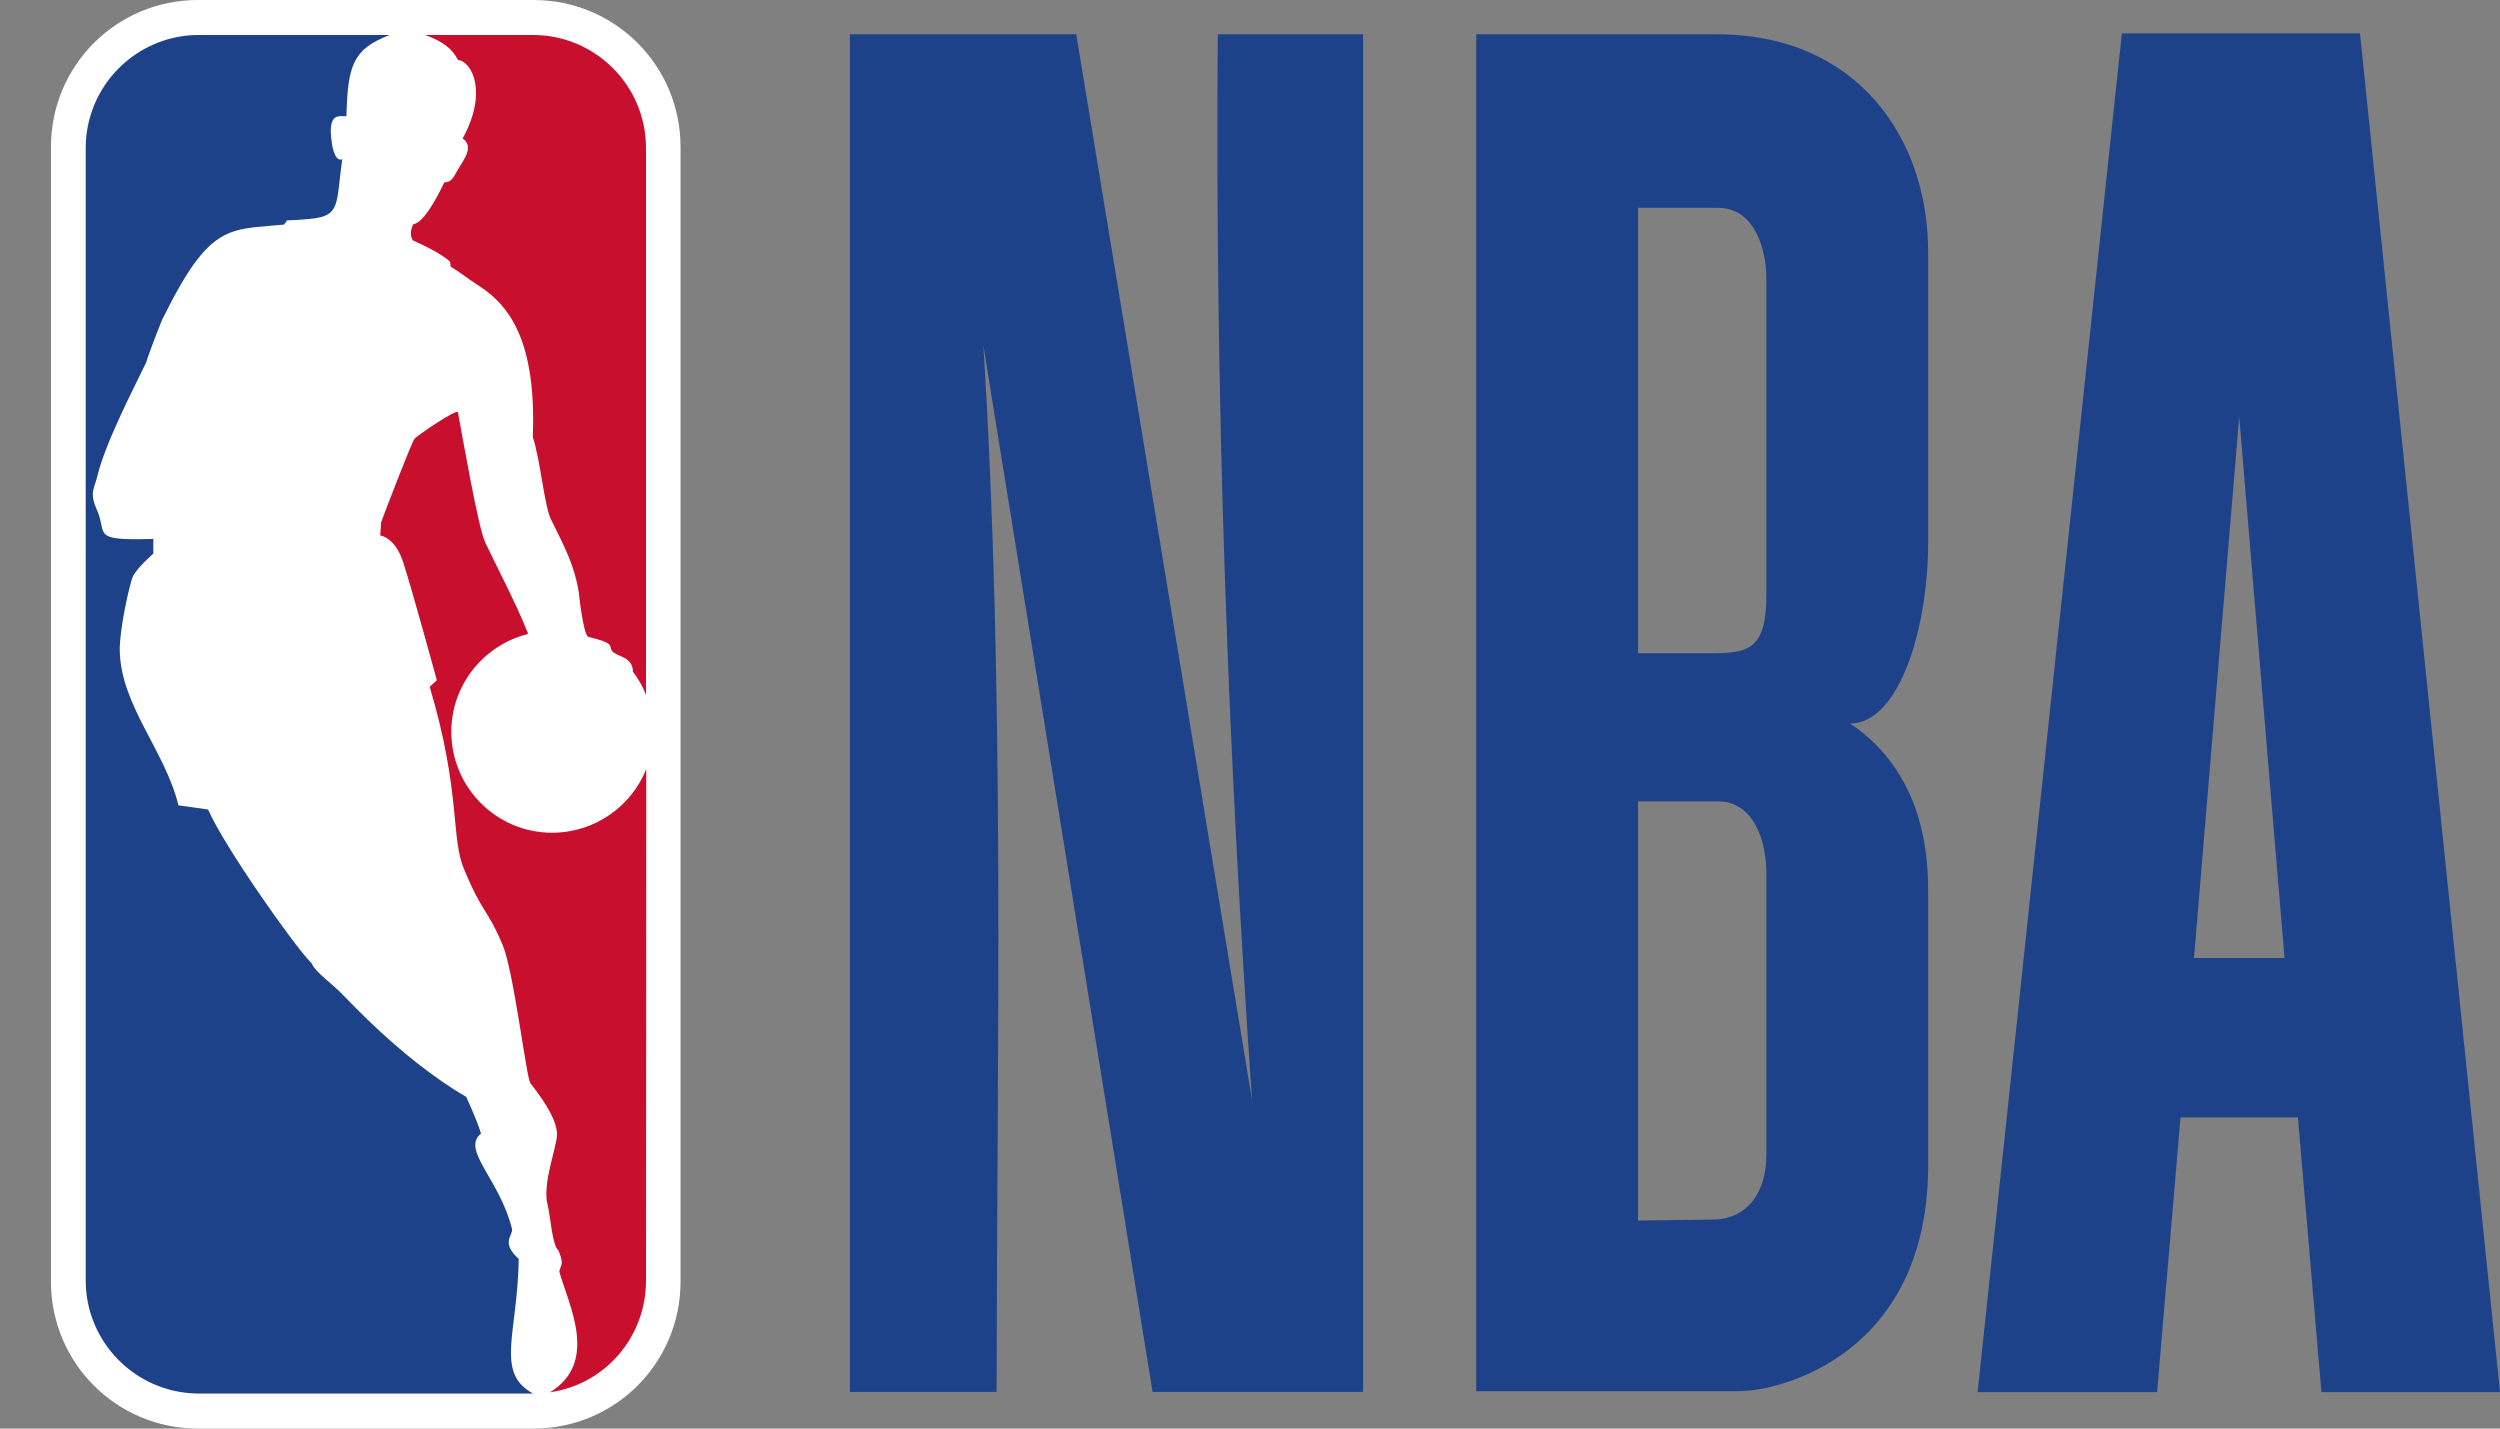
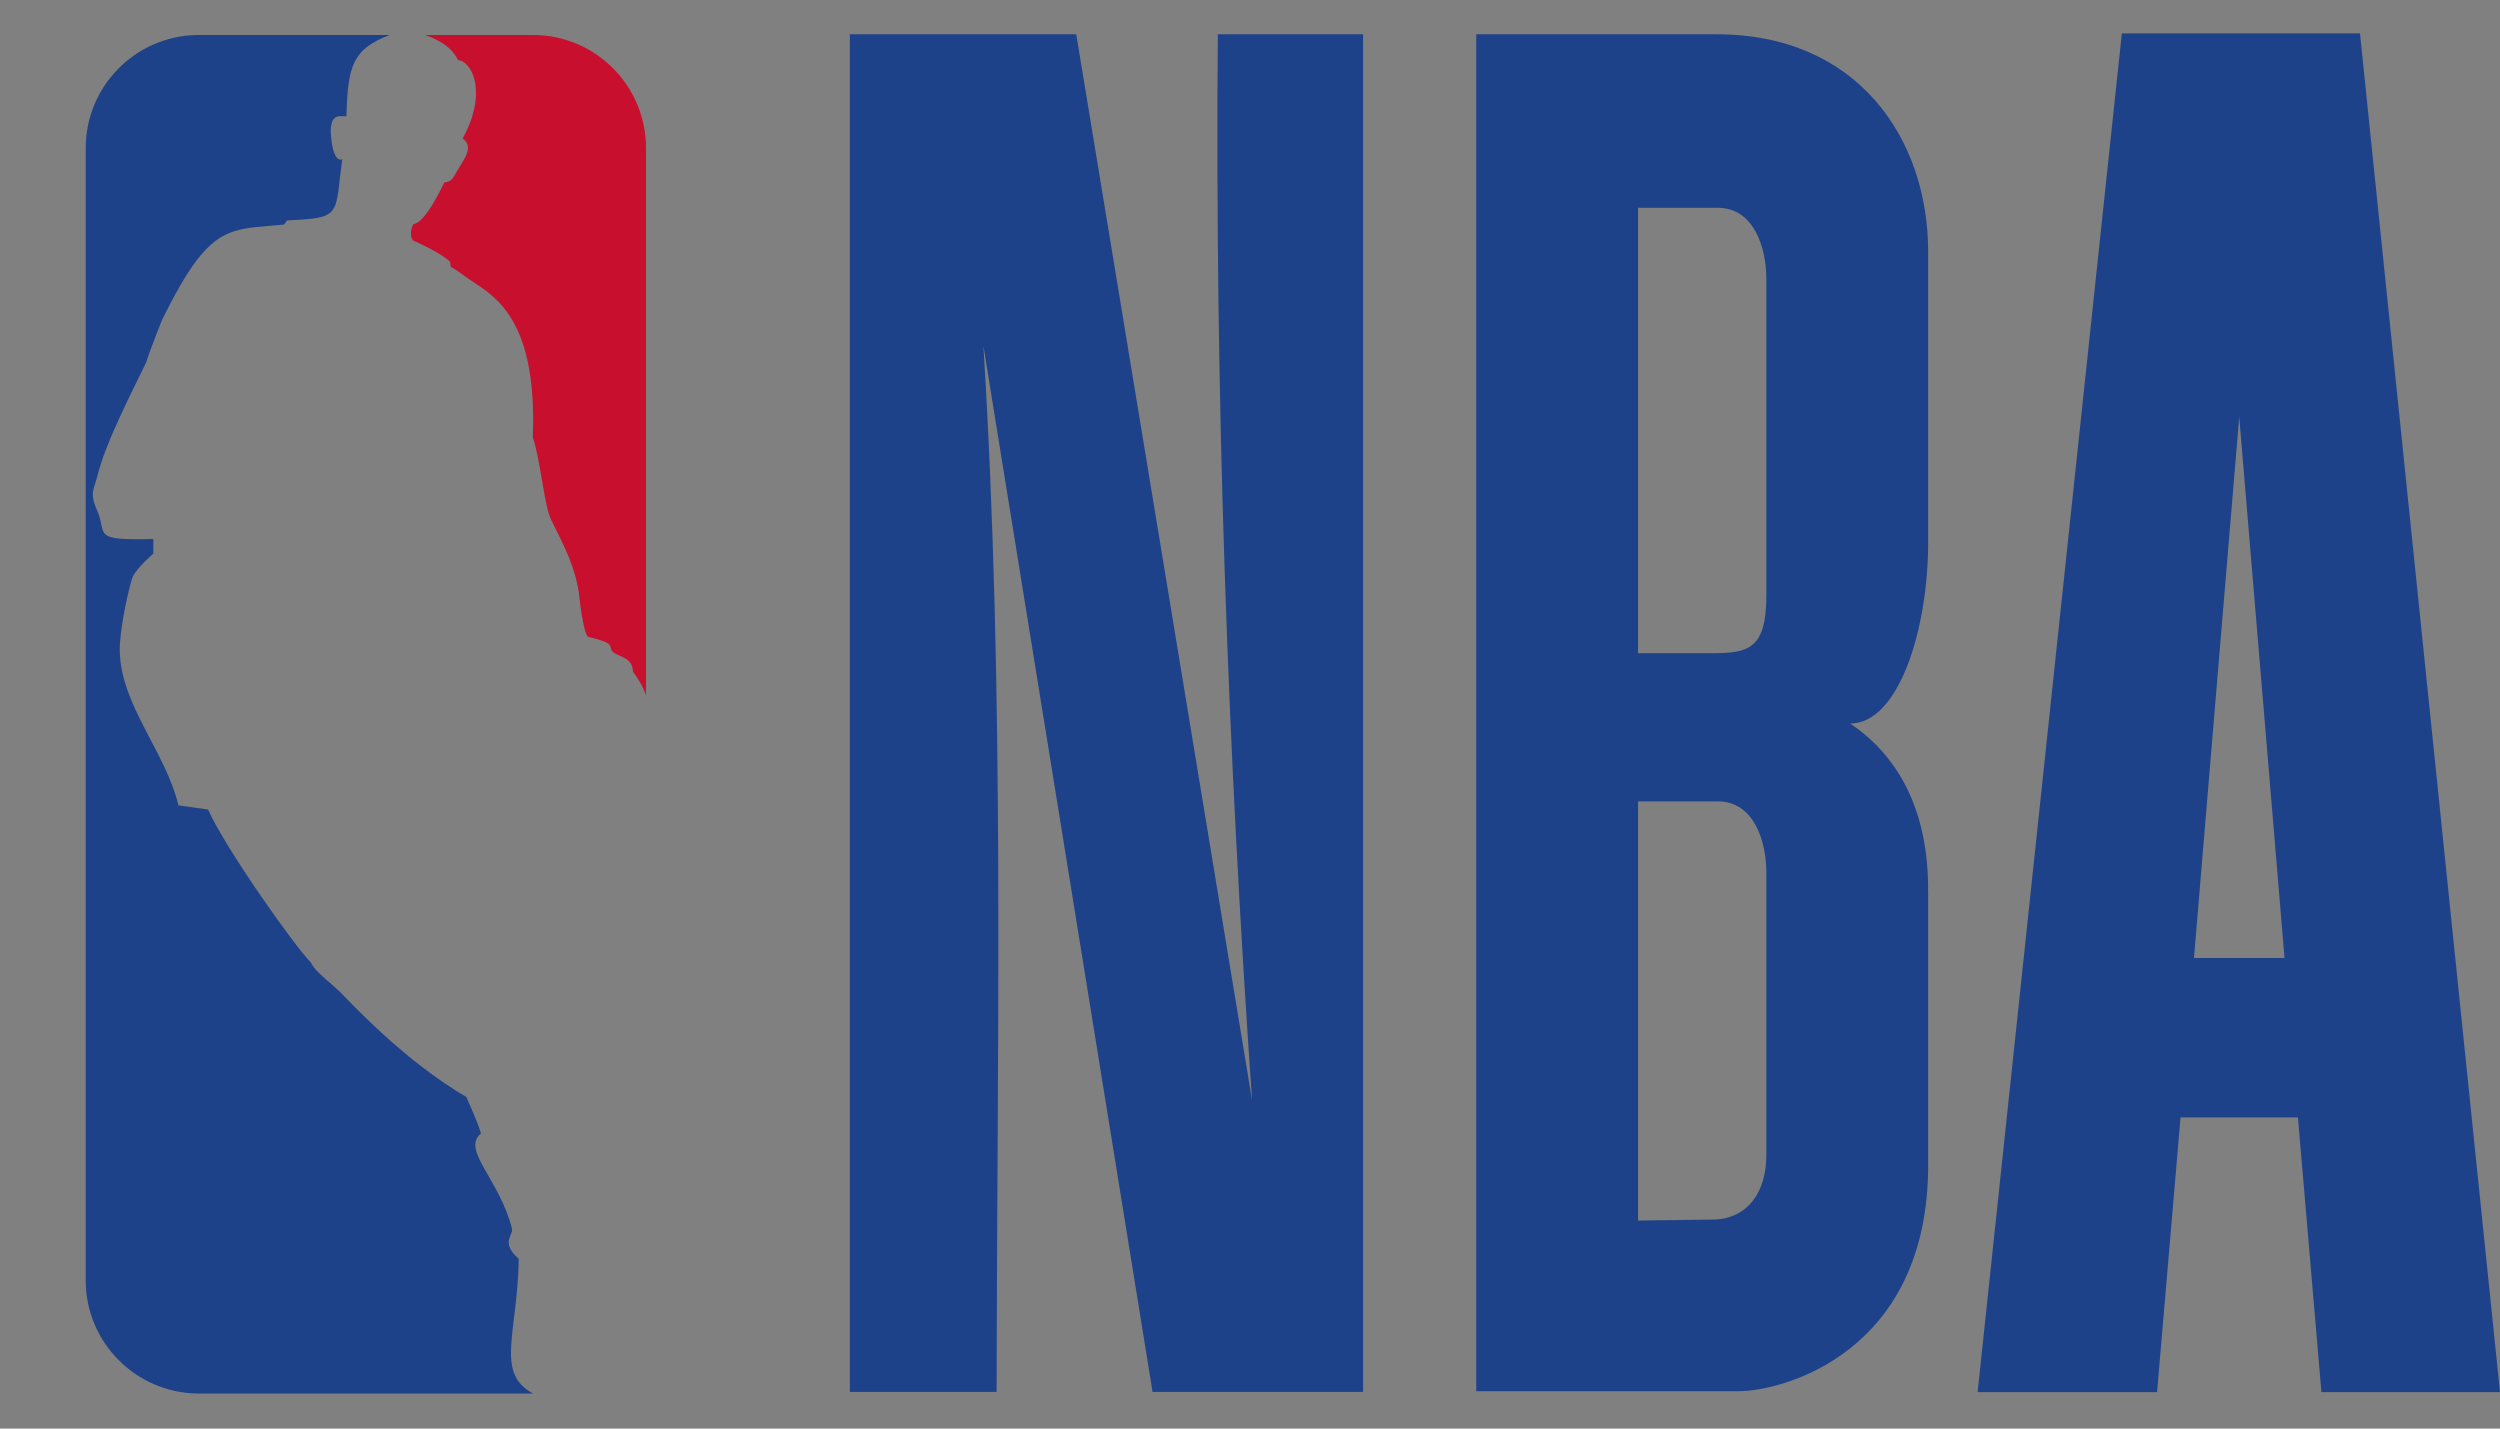
<svg xmlns="http://www.w3.org/2000/svg" width="42" height="24" viewBox="0 0 42 24" fill="none">
  <rect x="0" y="0" width="42" height="24" fill="#808080" stroke="none" />
-   <path d="M3.326 0H8.963C10.332 0 11.433 1.102 11.433 2.47V21.53C11.433 22.898 10.332 24 8.963 24H3.326C1.957 24 0.856 22.898 0.856 21.53V2.47C0.856 1.102 1.957 0 3.326 0Z" fill="white" />
  <path d="M7.563 4.399L7.571 4.48C7.741 4.581 7.83 4.662 8.004 4.774C8.46 5.064 9.021 5.578 8.951 7.345C9.082 7.732 9.14 8.485 9.256 8.725C9.492 9.201 9.655 9.51 9.724 9.954C9.724 9.954 9.794 10.65 9.883 10.7C10.354 10.809 10.219 10.855 10.285 10.94C10.358 11.033 10.633 11.029 10.633 11.284C10.729 11.412 10.803 11.539 10.853 11.678V2.49C10.853 1.438 10.002 0.588 8.955 0.588H7.142C7.432 0.692 7.598 0.816 7.695 1.009C7.926 1.028 8.201 1.55 7.772 2.327C7.961 2.459 7.814 2.652 7.679 2.872C7.636 2.942 7.594 3.069 7.466 3.062C7.296 3.413 7.099 3.746 6.948 3.765C6.906 3.819 6.875 3.97 6.941 4.04C7.161 4.14 7.428 4.272 7.563 4.399Z" fill="#C80F2E" />
-   <path d="M9.256 23.388L9.237 23.392C10.068 22.885 9.554 21.927 9.396 21.362L9.426 21.265C9.469 21.188 9.38 21.006 9.38 21.006C9.276 20.922 9.252 20.45 9.198 20.233C9.109 19.882 9.357 19.267 9.357 19.058C9.357 18.849 9.198 18.563 8.912 18.2C8.843 18.119 8.634 16.337 8.448 15.884C8.189 15.262 8.112 15.363 7.803 14.617C7.567 14.095 7.752 13.325 7.219 11.539L7.339 11.427C7.339 11.427 6.914 9.873 6.774 9.448C6.639 9.023 6.388 8.996 6.388 8.996L6.403 8.775C6.423 8.71 6.921 7.415 6.964 7.372C6.968 7.345 7.683 6.854 7.694 6.927C7.752 7.244 8.031 8.856 8.151 9.112C8.27 9.371 8.684 10.159 8.873 10.65C8.135 10.832 7.582 11.501 7.582 12.293C7.582 13.229 8.34 13.99 9.275 13.99C9.991 13.99 10.609 13.546 10.857 12.919L10.853 21.513C10.853 22.464 10.169 23.249 9.256 23.388Z" fill="#C80F2E" />
-   <path d="M6.546 0.588C5.928 0.827 5.843 1.094 5.82 1.952C5.715 1.964 5.499 1.863 5.572 2.385C5.572 2.385 5.611 2.733 5.75 2.675C5.642 3.433 5.728 3.622 5.224 3.676C5.116 3.688 4.985 3.696 4.822 3.703L4.772 3.773C4.084 3.839 3.743 3.795 3.299 4.38C3.129 4.604 2.947 4.921 2.723 5.373C2.723 5.373 2.518 5.88 2.456 6.089C2.259 6.502 1.776 7.418 1.633 8.006C1.587 8.207 1.498 8.269 1.625 8.559C1.815 8.976 1.501 9.085 2.576 9.054V9.301C2.576 9.301 2.29 9.548 2.228 9.695C2.17 9.846 2.004 10.585 2.012 10.936C2.031 11.852 2.777 12.618 2.998 13.53L3.496 13.6C3.767 14.222 4.95 15.9 5.224 16.171C5.228 16.174 5.232 16.178 5.236 16.182C5.298 16.341 5.603 16.538 5.781 16.735C5.889 16.839 6.388 17.381 7.053 17.895C7.297 18.084 7.559 18.27 7.834 18.428C7.826 18.424 7.996 18.765 8.081 19.043C7.741 19.317 8.402 19.82 8.603 20.651C8.615 20.763 8.41 20.875 8.715 21.15C8.696 22.406 8.313 23.063 8.955 23.411H3.299C2.271 23.388 1.44 22.545 1.44 21.513V2.49C1.44 1.45 2.271 0.611 3.299 0.588H6.546Z" fill="#1D4289" />
+   <path d="M6.546 0.588C5.928 0.827 5.843 1.094 5.82 1.952C5.715 1.964 5.499 1.863 5.572 2.385C5.572 2.385 5.611 2.733 5.75 2.675C5.642 3.433 5.728 3.622 5.224 3.676C5.116 3.688 4.985 3.696 4.822 3.703L4.772 3.773C4.084 3.839 3.743 3.795 3.299 4.38C3.129 4.604 2.947 4.921 2.723 5.373C2.723 5.373 2.518 5.88 2.456 6.089C2.259 6.502 1.776 7.418 1.633 8.006C1.587 8.207 1.498 8.269 1.625 8.559C1.815 8.976 1.501 9.085 2.576 9.054V9.301C2.576 9.301 2.29 9.548 2.228 9.695C2.17 9.846 2.004 10.585 2.012 10.936C2.031 11.852 2.777 12.618 2.998 13.53L3.496 13.6C3.767 14.222 4.95 15.9 5.224 16.171C5.298 16.341 5.603 16.538 5.781 16.735C5.889 16.839 6.388 17.381 7.053 17.895C7.297 18.084 7.559 18.27 7.834 18.428C7.826 18.424 7.996 18.765 8.081 19.043C7.741 19.317 8.402 19.82 8.603 20.651C8.615 20.763 8.41 20.875 8.715 21.15C8.696 22.406 8.313 23.063 8.955 23.411H3.299C2.271 23.388 1.44 22.545 1.44 21.513V2.49C1.44 1.45 2.271 0.611 3.299 0.588H6.546Z" fill="#1D4289" />
  <path fill-rule="evenodd" clip-rule="evenodd" d="M14.278 0.576V23.384H16.743C16.75 17.511 16.883 11.613 16.521 5.809L19.363 23.384H22.9V0.576H20.459C20.41 6.624 20.624 12.587 21.035 18.487L18.081 0.576H14.278Z" fill="#1D4289" />
  <path fill-rule="evenodd" clip-rule="evenodd" d="M35.647 0.561L33.224 23.388H36.239L36.633 18.772H38.605L39 23.388H42L39.648 0.561H35.647ZM37.619 7.004L38.38 16.094H36.859L37.619 7.004Z" fill="#1D4289" />
  <path d="M24.801 0.576V23.372H29.21C29.932 23.372 32.393 22.74 32.393 19.575V15.023C32.393 14.543 32.397 13.039 31.083 12.155C31.904 12.155 32.393 10.562 32.393 9.115V4.231C32.393 2.329 31.209 0.571 28.829 0.576H24.801ZM27.519 3.491H28.858C29.471 3.491 29.675 4.168 29.675 4.688V9.997C29.675 10.905 29.376 10.974 28.759 10.974H27.519V3.491ZM27.519 13.463H28.858C29.471 13.463 29.675 14.14 29.675 14.66V19.402C29.675 20.02 29.366 20.489 28.759 20.489L27.519 20.505V13.463Z" fill="#1D4289" />
</svg>